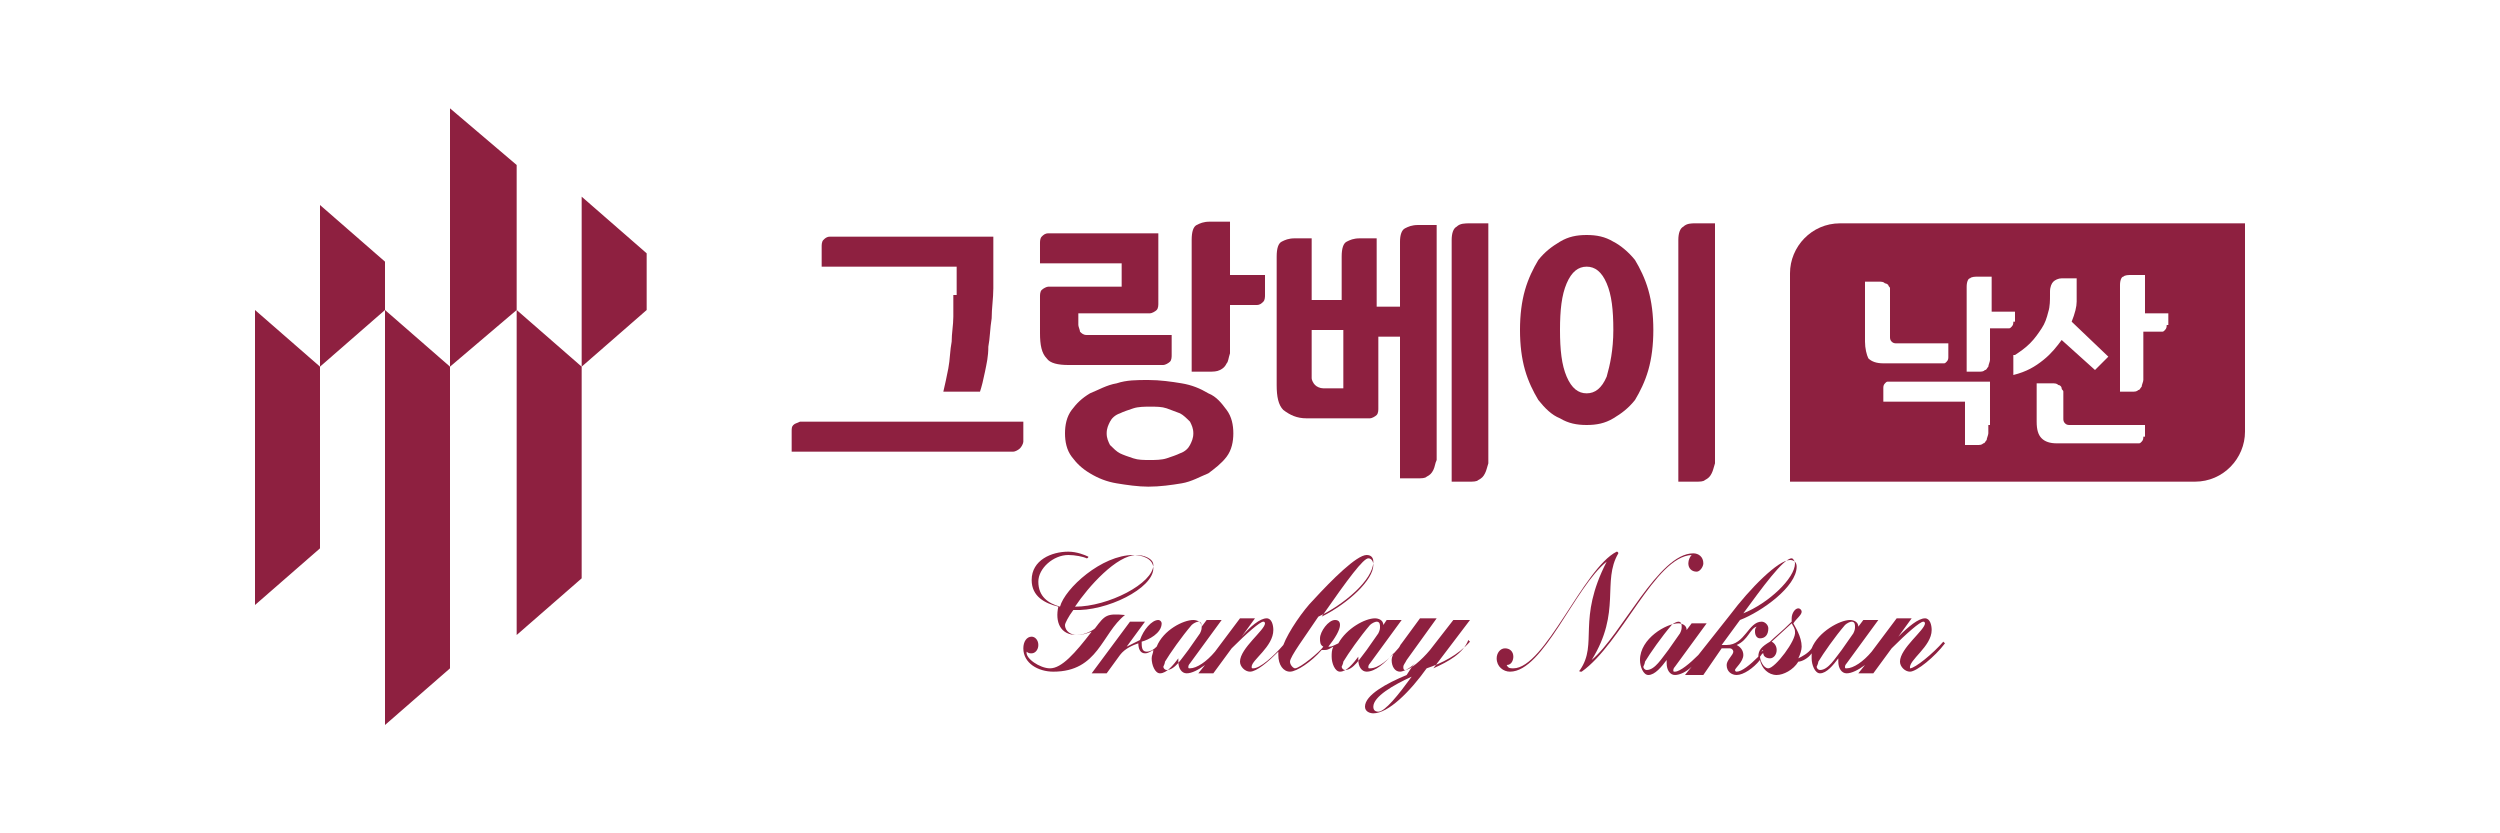
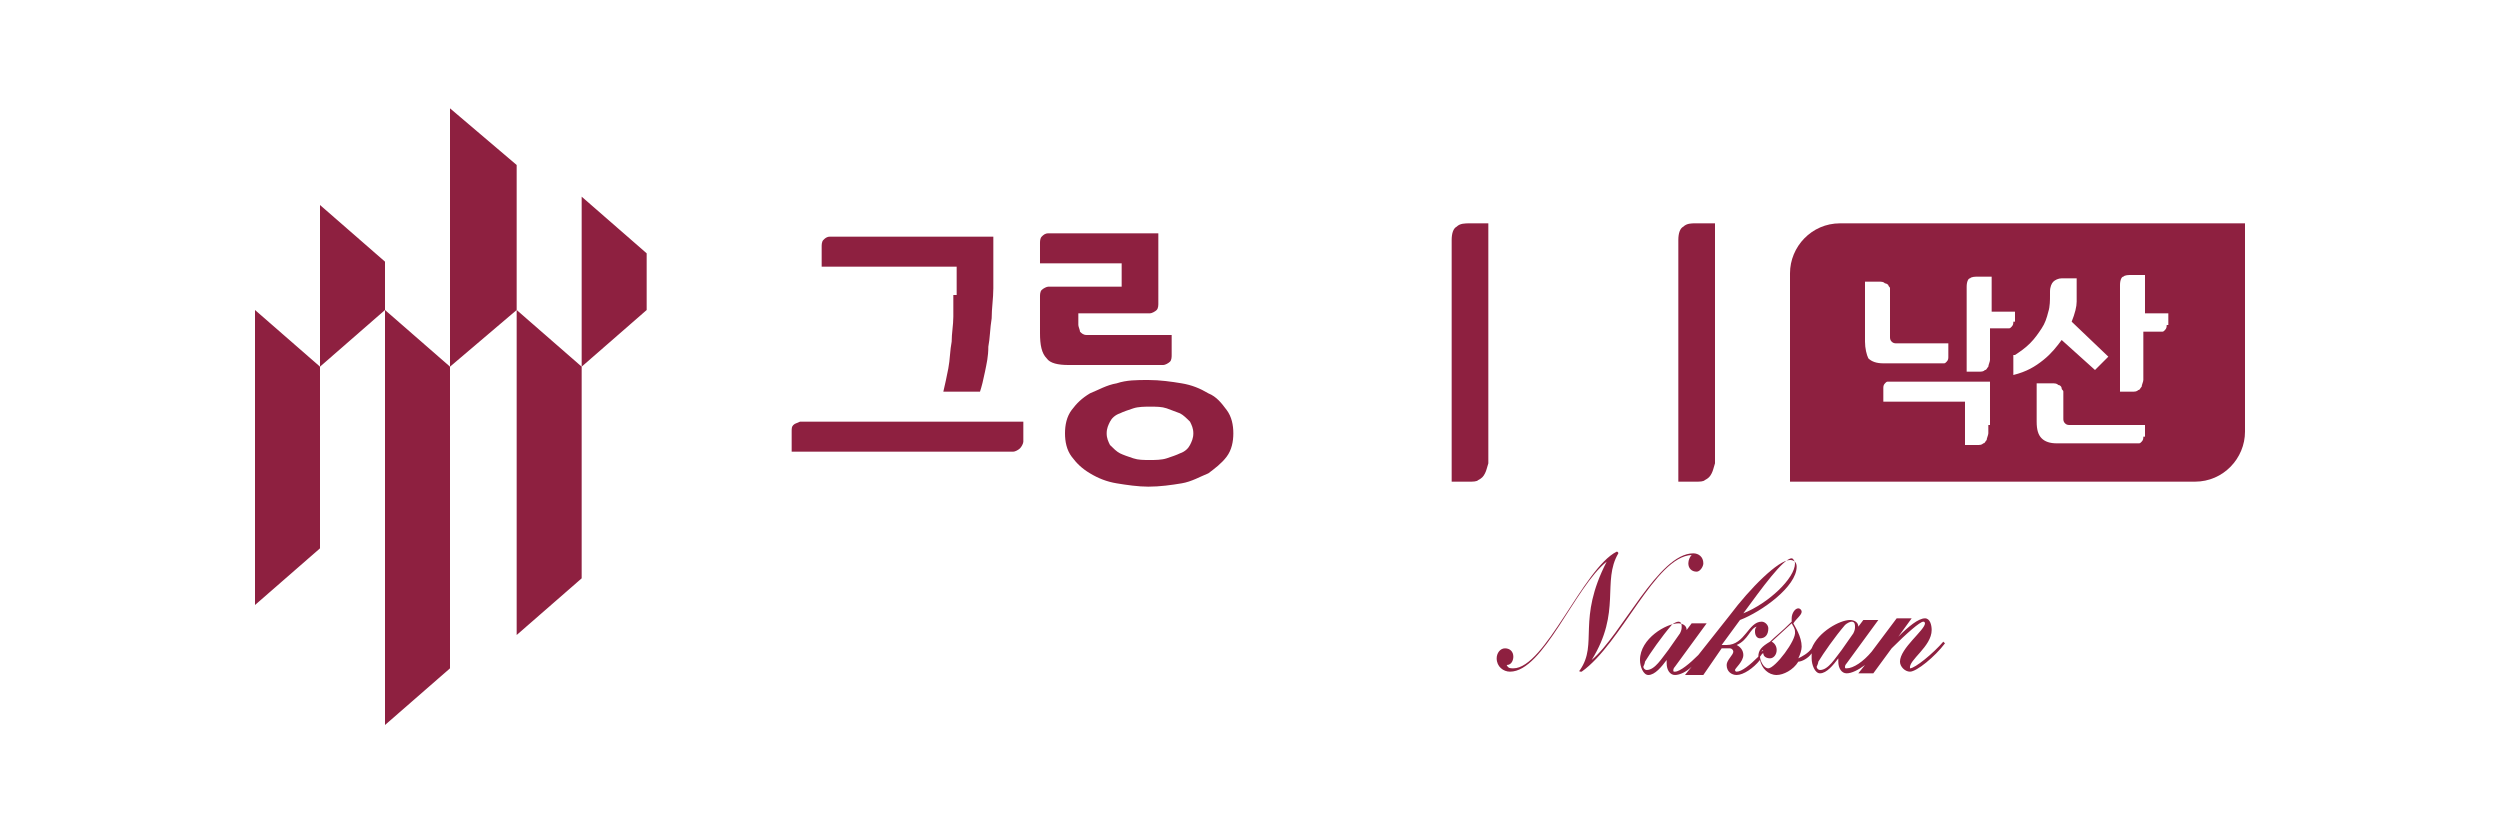
<svg xmlns="http://www.w3.org/2000/svg" version="1.1" id="레이어_1" x="0px" y="0px" viewBox="0 0 150 50" style="enable-background:new 0 0 150 50;" xml:space="preserve">
  <style type="text/css">
	.st0{fill:#8E2040;}
</style>
  <g>
    <g>
      <path class="st0" d="M64.1,21.9h5.7c0.1,0,0.3-0.1,0.4-0.2c0.1-0.1,0.1-0.3,0.1-0.4v-1.2h-5.1c-0.2,0-0.3-0.1-0.4-0.2    c0-0.1-0.1-0.3-0.1-0.4v-0.7H69c0.1,0,0.3-0.1,0.4-0.2c0.1-0.1,0.1-0.3,0.1-0.4V14h-6.6c-0.2,0-0.3,0.1-0.4,0.2    c-0.1,0.1-0.1,0.3-0.1,0.4v1.2h4.9v1.4h-4.4c-0.1,0-0.3,0.1-0.4,0.2c-0.1,0.1-0.1,0.3-0.1,0.4V20c0,0.7,0.1,1.2,0.4,1.5    C63,21.8,63.5,21.9,64.1,21.9z" />
-       <path class="st0" d="M73.2,22.2c0.2-0.1,0.3-0.2,0.4-0.4c0.1-0.1,0.1-0.3,0.2-0.6c0-0.2,0-0.5,0-0.7v-2.2h1.6    c0.2,0,0.3-0.1,0.4-0.2c0.1-0.1,0.1-0.3,0.1-0.4v-1.2h-2.1v-3.2h-1.2c-0.4,0-0.6,0.1-0.8,0.2c-0.2,0.1-0.3,0.4-0.3,0.9v7.9h1    C72.8,22.3,73,22.3,73.2,22.2z" />
      <g>
        <path class="st0" d="M57.2,17.7c0,0.4,0,0.8,0,1.3c0,0.5-0.1,1-0.1,1.5c-0.1,0.5-0.1,1.1-0.2,1.6c-0.1,0.5-0.2,1-0.3,1.4h2.2     c0.1-0.3,0.2-0.7,0.3-1.2c0.1-0.5,0.2-0.9,0.2-1.5c0.1-0.5,0.1-1.1,0.2-1.7c0-0.6,0.1-1.2,0.1-1.8v-3.1h-9.8     c-0.2,0-0.3,0.1-0.4,0.2c-0.1,0.1-0.1,0.3-0.1,0.4v1.2h8.1V17.7z" />
        <path class="st0" d="M47.6,25.5c-0.1,0.1-0.1,0.2-0.1,0.4v1.2h13.3c0.1,0,0.3-0.1,0.4-0.2c0.1-0.1,0.2-0.3,0.2-0.4v-1.2H48     C47.8,25.4,47.7,25.4,47.6,25.5z" />
        <path class="st0" d="M67,23c-0.6,0.1-1.1,0.4-1.6,0.6c-0.5,0.3-0.8,0.6-1.1,1c-0.3,0.4-0.4,0.9-0.4,1.4c0,0.5,0.1,1,0.4,1.4     c0.3,0.4,0.6,0.7,1.1,1c0.5,0.3,1,0.5,1.6,0.6c0.6,0.1,1.3,0.2,1.9,0.2c0.7,0,1.4-0.1,2-0.2c0.6-0.1,1.1-0.4,1.6-0.6     c0.4-0.3,0.8-0.6,1.1-1c0.3-0.4,0.4-0.9,0.4-1.4c0-0.5-0.1-1-0.4-1.4c-0.3-0.4-0.6-0.8-1.1-1c-0.5-0.3-1-0.5-1.6-0.6     c-0.6-0.1-1.3-0.2-2-0.2C68.2,22.8,67.6,22.8,67,23z M70.8,24.8c0.2,0.1,0.4,0.3,0.6,0.5c0.1,0.2,0.2,0.4,0.2,0.7     c0,0.3-0.1,0.5-0.2,0.7c-0.1,0.2-0.3,0.4-0.6,0.5c-0.2,0.1-0.5,0.2-0.8,0.3c-0.3,0.1-0.7,0.1-1,0.1c-0.4,0-0.7,0-1-0.1     c-0.3-0.1-0.6-0.2-0.8-0.3c-0.2-0.1-0.4-0.3-0.6-0.5c-0.1-0.2-0.2-0.4-0.2-0.7c0-0.3,0.1-0.5,0.2-0.7c0.1-0.2,0.3-0.4,0.6-0.5     c0.2-0.1,0.5-0.2,0.8-0.3c0.3-0.1,0.7-0.1,1-0.1c0.4,0,0.7,0,1,0.1C70.3,24.6,70.5,24.7,70.8,24.8z" />
        <path class="st0" d="M87.4,13.6c-0.2,0.1-0.3,0.4-0.3,0.8v14.5h1c0.3,0,0.5,0,0.6-0.1c0.2-0.1,0.3-0.2,0.4-0.4     c0.1-0.2,0.1-0.3,0.2-0.6c0-0.2,0-0.5,0-0.7V13.4h-1.1C87.9,13.4,87.6,13.4,87.4,13.6z" />
-         <path class="st0" d="M78.4,25.1h3.8c0.1,0,0.3-0.1,0.4-0.2c0.1-0.1,0.1-0.3,0.1-0.4v-4.3H84v8.5h1c0.3,0,0.5,0,0.6-0.1     c0.2-0.1,0.3-0.2,0.4-0.4c0.1-0.2,0.1-0.4,0.2-0.6c0-0.2,0-0.5,0-0.7V13.5h-1.1c-0.4,0-0.6,0.1-0.8,0.2c-0.2,0.1-0.3,0.4-0.3,0.8     v3.9h-1.4v-4.1h-1c-0.4,0-0.6,0.1-0.8,0.2c-0.2,0.1-0.3,0.4-0.3,0.9v2.6h-1.8v-3.7h-1c-0.4,0-0.6,0.1-0.8,0.2     c-0.2,0.1-0.3,0.4-0.3,0.9v7.7c0,0.7,0.1,1.2,0.4,1.5C77.4,24.9,77.8,25.1,78.4,25.1z M78.8,19.8h1.8l0,3.5h-1.2     c-0.2,0-0.4-0.1-0.5-0.2c-0.1-0.1-0.2-0.3-0.2-0.4V19.8z" />
-         <path class="st0" d="M96.8,14.5c-0.5-0.3-1-0.4-1.6-0.4c-0.6,0-1.1,0.1-1.6,0.4c-0.5,0.3-0.9,0.6-1.3,1.1     c-0.3,0.5-0.6,1.1-0.8,1.8c-0.2,0.7-0.3,1.5-0.3,2.4c0,0.9,0.1,1.7,0.3,2.4c0.2,0.7,0.5,1.3,0.8,1.8c0.4,0.5,0.8,0.9,1.3,1.1     c0.5,0.3,1,0.4,1.6,0.4c0.6,0,1.1-0.1,1.6-0.4c0.5-0.3,0.9-0.6,1.3-1.1c0.3-0.5,0.6-1.1,0.8-1.8c0.2-0.7,0.3-1.5,0.3-2.4     c0-0.9-0.1-1.7-0.3-2.4c-0.2-0.7-0.5-1.3-0.8-1.8C97.7,15.1,97.2,14.7,96.8,14.5z M96.4,22.6c-0.3,0.7-0.7,1-1.2,1     c-0.5,0-0.9-0.3-1.2-1c-0.3-0.7-0.4-1.6-0.4-2.8c0-1.2,0.1-2.1,0.4-2.8c0.3-0.7,0.7-1,1.2-1c0.5,0,0.9,0.3,1.2,1     c0.3,0.7,0.4,1.6,0.4,2.8C96.8,21,96.6,21.9,96.4,22.6z" />
        <path class="st0" d="M101,13.6c-0.2,0.1-0.3,0.4-0.3,0.8v14.5h1c0.3,0,0.5,0,0.6-0.1c0.2-0.1,0.3-0.2,0.4-0.4     c0.1-0.2,0.1-0.3,0.2-0.6c0-0.2,0-0.5,0-0.7V13.4h-1.2C101.5,13.4,101.2,13.4,101,13.6z" />
        <path class="st0" d="M110.4,13.4c-1.7,0-3,1.4-3,3v12.5h24.3c1.7,0,3-1.4,3-3V13.4H110.4z M111.9,20.5v-3.6h0.8     c0.2,0,0.3,0,0.4,0.1c0.1,0,0.2,0.1,0.2,0.1c0,0.1,0.1,0.1,0.1,0.2c0,0.1,0,0.2,0,0.2v2.7c0,0.1,0,0.2,0.1,0.3     c0.1,0.1,0.2,0.1,0.3,0.1h3.1v0.8c0,0.1,0,0.2-0.1,0.3c-0.1,0.1-0.1,0.1-0.2,0.1H113c-0.4,0-0.7-0.1-0.9-0.3     C112,21.3,111.9,20.9,111.9,20.5z M119.3,25.5c0,0.2,0,0.3,0,0.5c0,0.1-0.1,0.3-0.1,0.4c-0.1,0.1-0.1,0.2-0.2,0.2     c-0.1,0.1-0.2,0.1-0.4,0.1h-0.7v-2.6h-4.9v-0.8c0-0.1,0-0.2,0.1-0.3c0.1-0.1,0.1-0.1,0.2-0.1h6.1V25.5z M120.8,19.3     c0,0.1,0,0.2-0.1,0.3c-0.1,0.1-0.1,0.1-0.2,0.1h-1.1v1.4c0,0.2,0,0.3,0,0.5c0,0.1-0.1,0.3-0.1,0.4c-0.1,0.1-0.1,0.2-0.2,0.2     c-0.1,0.1-0.2,0.1-0.4,0.1h-0.7v-5.1c0-0.3,0.1-0.5,0.2-0.5c0.1-0.1,0.3-0.1,0.5-0.1h0.8v2.1h1.4V19.3z M120.9,21.3     c0.3-0.2,0.6-0.4,0.9-0.7c0.3-0.3,0.5-0.6,0.7-0.9c0.2-0.3,0.3-0.6,0.4-1c0.1-0.3,0.1-0.7,0.1-1v-0.2c0-0.3,0.1-0.5,0.2-0.6     c0.1-0.1,0.3-0.2,0.5-0.2h0.9v0.7c0,0.1,0,0.3,0,0.7c0,0.3-0.1,0.7-0.3,1.2l2.2,2.1l-0.8,0.8l-2-1.8c-0.3,0.4-0.6,0.8-1.1,1.2     c-0.5,0.4-1,0.7-1.8,0.9V21.3z M128.6,26.2c0,0.1,0,0.2-0.1,0.3c-0.1,0.1-0.1,0.1-0.2,0.1h-4.9c-0.4,0-0.7-0.1-0.9-0.3     c-0.2-0.2-0.3-0.5-0.3-1V23h0.9c0.2,0,0.3,0,0.4,0.1c0.1,0,0.2,0.1,0.2,0.2c0,0.1,0.1,0.1,0.1,0.2c0,0.1,0,0.2,0,0.3v1.3     c0,0.1,0,0.2,0.1,0.3c0.1,0.1,0.2,0.1,0.3,0.1h4.5V26.2z M130,19.5c0,0.1,0,0.2-0.1,0.3c-0.1,0.1-0.1,0.1-0.2,0.1h-1.1v2.4     c0,0.2,0,0.3,0,0.5c0,0.1-0.1,0.3-0.1,0.4c-0.1,0.1-0.1,0.2-0.2,0.2c-0.1,0.1-0.2,0.1-0.4,0.1h-0.7v-6.4c0-0.3,0.1-0.5,0.2-0.5     c0.1-0.1,0.3-0.1,0.5-0.1h0.8v2.3h1.4V19.5z" />
-         <path class="st0" d="M67.5,36.9C67.6,36.9,67.6,36.9,67.5,36.9c-1.1-0.1-1.2,0-1.8,0.8c-0.1,0.1-0.6,0.4-1.1,0.4     c-0.3,0-0.7-0.2-0.7-0.6c0-0.1,0.2-0.5,0.5-0.9c2,0.1,4.8-1.3,4.8-2.5c0-0.6-0.7-0.8-1.2-0.8c-1.9,0-4.1,2-4.4,3.1     c-0.7-0.2-1.3-0.6-1.3-1.5c0-0.8,0.9-1.6,1.8-1.6c0.4,0,0.9,0.1,1.1,0.2c0,0,0.1,0,0.1-0.1c-0.2-0.1-0.7-0.3-1.2-0.3     c-1,0-2.2,0.5-2.2,1.7c0,1,0.8,1.4,1.6,1.6c-0.2,0.9,0.1,1.7,1.1,1.7c0.4,0,0.6-0.1,0.9-0.2c-1,1.3-1.8,2.2-2.5,2.2     c-0.6,0-1.5-0.6-1.4-1c0.1,0.1,0.2,0.1,0.3,0.1c0.2,0,0.4-0.2,0.4-0.5c0-0.3-0.2-0.5-0.4-0.5c-0.3,0-0.5,0.3-0.5,0.7     c0,0.9,0.9,1.4,1.8,1.4C65.9,40.3,66.1,38,67.5,36.9z M68.2,33.3c0.4,0,1,0.2,1,0.6c0,1.1-2.7,2.5-4.7,2.5     C65.3,35.2,67,33.3,68.2,33.3z" />
-         <path class="st0" d="M86,40.1l2.2-2.9h-1l-1.4,1.8c-0.5,0.6-1.2,1.2-1.5,1.2c-0.1,0-0.1-0.1-0.1-0.2c0-0.1,0.1-0.2,0.2-0.4     l1.8-2.5h-1l-1.1,1.5c-0.1,0.1-0.1,0.2-0.2,0.3c-0.6,0.7-1.2,1.2-1.7,1.2c-0.1,0-0.1,0-0.1-0.1c0-0.1,0.1-0.2,0.1-0.2l1.9-2.6     h-0.9L83,37.5c0-0.3-0.3-0.4-0.5-0.4c-0.6,0-1.7,0.6-2.2,1.5c-0.2,0.1-0.4,0.2-0.5,0.2c-0.1,0-0.1,0-0.1,0c0.4-0.5,0.7-1,0.7-1.3     c0-0.2-0.1-0.3-0.3-0.3c-0.4,0-0.9,0.7-0.9,1.1c0,0.2,0,0.4,0.2,0.5c-0.2,0.3-1.4,1.3-1.7,1.3c-0.1,0-0.3-0.2-0.3-0.4     c0-0.3,0.9-1.5,1.7-2.7c1.5-0.7,3.3-2.2,3.3-3.3c0-0.2-0.1-0.4-0.4-0.4c-0.6,0-2.1,1.5-3.2,2.7c-0.6,0.6-1.5,1.9-1.8,2.7     c-0.6,0.7-1.4,1.4-1.8,1.4c-0.1,0-0.1,0-0.1-0.1c0-0.4,1.3-1.2,1.3-2.2c0-0.3-0.1-0.7-0.4-0.7c-0.4,0-1,0.5-1.5,1.1l0.8-1.1h-0.9     l-1.5,2c-0.5,0.6-1.1,1-1.5,1c-0.1,0-0.1,0-0.1-0.1c0-0.1,0.1-0.2,0.1-0.2l1.9-2.6h-0.9l-0.3,0.4c0-0.3-0.3-0.4-0.5-0.4     c-0.6,0-1.8,0.6-2.2,1.6c-0.2,0.2-0.4,0.3-0.6,0.3c-0.3,0-0.3-0.3-0.3-0.6c0.4-0.1,1.2-0.5,1.2-1.1c0-0.1-0.1-0.2-0.2-0.2     c-0.4,0-0.9,0.6-1.1,1.2l-0.8,0.4l1.1-1.5h-0.9l-2.3,3.1h0.9l0.8-1.1c0.3-0.4,0.8-0.6,1.1-0.7c0,0.3,0.1,0.6,0.4,0.6     c0.2,0,0.3-0.1,0.5-0.2c0,0.2-0.1,0.3-0.1,0.5c0,0.4,0.2,0.9,0.5,0.9c0.4,0,0.8-0.5,1.1-0.9c0,0.1,0,0.1,0,0.2     c0,0.4,0.2,0.7,0.5,0.7c0.3,0,0.7-0.2,1.1-0.5l-0.4,0.5h0.9l1.1-1.5c0.9-0.9,1.7-1.6,1.9-1.6c0.1,0,0.1,0.1,0.1,0.1     c0,0.4-1.5,1.5-1.5,2.3c0,0.3,0.3,0.6,0.6,0.6c0.4,0,1.1-0.6,1.7-1.2c0,0.1,0,0.1,0,0.2c0,0.6,0.3,1,0.7,1c0.4,0,1.3-0.6,1.9-1.3     c0,0,0.1,0,0.2,0c0.2,0,0.3-0.1,0.5-0.2c-0.1,0.2-0.1,0.4-0.1,0.6c0,0.4,0.2,0.9,0.5,0.9c0.4,0,0.8-0.5,1.1-0.9     c0,0.1,0,0.1,0,0.2c0,0.4,0.2,0.7,0.5,0.7c0.5,0,1.1-0.5,1.6-1.1c0,0.1-0.1,0.2-0.1,0.4c0,0.4,0.2,0.7,0.5,0.7     c0.2,0,0.6-0.2,0.9-0.5c-0.2,0.2-0.3,0.4-0.5,0.7c-1.2,0.5-2.5,1.2-2.5,1.9c0,0.3,0.3,0.4,0.5,0.4c0.9,0,2.2-1.3,3.2-2.7     c0.9-0.3,1.9-0.8,2.6-1.6l-0.1-0.1C87.8,39.2,86.9,39.7,86,40.1z M82.1,33.5c0.2,0,0.3,0.2,0.3,0.4c0,0.9-1.5,2.3-3.1,3.1     C80.9,34.7,81.8,33.5,82.1,33.5z M71.3,39c-0.4,0.5-0.8,1.2-1.3,1.2c-0.1,0-0.2-0.1-0.2-0.2c0,0,0.1-0.2,0.1-0.3     c0.3-0.5,1-1.5,1.6-2.2c0.1-0.1,0.3-0.2,0.4-0.2c0.2,0,0.2,0.2,0.2,0.3c0,0.1,0,0.2-0.1,0.4L71.3,39z M82,39     c-0.4,0.5-0.8,1.2-1.3,1.2c-0.1,0-0.2-0.1-0.2-0.2c0,0,0.1-0.2,0.1-0.3c0.3-0.5,1-1.5,1.6-2.2c0.1-0.1,0.3-0.2,0.4-0.2     c0.2,0,0.2,0.2,0.2,0.3c0,0.1,0,0.2-0.1,0.4L82,39z M82.7,42.7c-0.2,0-0.3-0.1-0.3-0.3c0-0.6,1.2-1.3,2.3-1.8     C83.9,41.7,83.1,42.7,82.7,42.7z" />
        <path class="st0" d="M101.5,33.3c-0.1,0.1-0.2,0.3-0.2,0.5c0,0.3,0.2,0.5,0.5,0.5c0.2,0,0.4-0.3,0.4-0.5c0-0.4-0.3-0.6-0.6-0.6     c-2.1,0-4.3,4.9-6.1,6.4c1.8-2.9,0.6-4.7,1.6-6.4c0,0,0-0.1-0.1-0.1c-2,1-4.3,7-6.2,7c-0.2,0-0.3,0-0.4-0.2     c0.3,0,0.4-0.3,0.4-0.5c0-0.3-0.2-0.5-0.5-0.5c-0.3,0-0.5,0.3-0.5,0.6c0,0.5,0.4,0.8,0.8,0.8c2,0,3.9-5.1,5.8-6.6     c-1.8,3.5-0.5,4.9-1.6,6.5c-0.1,0.1,0,0.1,0.1,0.1C97.3,38.6,99.3,33.4,101.5,33.3z" />
        <path class="st0" d="M114.6,40.1C114.5,40.1,114.5,40.1,114.6,40.1c-0.1-0.5,1.3-1.3,1.3-2.3c0-0.3-0.1-0.7-0.4-0.7     c-0.4,0-1,0.5-1.6,1.1l0.8-1.1h-0.9l-1.5,2c-0.5,0.6-1.1,1-1.5,1c-0.1,0-0.1,0-0.1-0.1c0-0.1,0.1-0.2,0.1-0.2l1.9-2.6h-0.9     l-0.3,0.4c0-0.3-0.3-0.4-0.5-0.4c-0.6,0-1.9,0.7-2.3,1.7c-0.2,0.3-0.6,0.5-0.8,0.6c0.1-0.2,0.2-0.5,0.2-0.7     c0-0.6-0.4-1.2-0.5-1.4c0.2-0.3,0.5-0.5,0.5-0.7c0-0.1-0.1-0.2-0.2-0.2c-0.2,0-0.4,0.3-0.4,0.6c0,0.1,0,0.1,0,0.2     c-0.6,0.6-1,0.9-1.3,1.2c-0.5,0.3-0.7,0.5-0.7,0.9c-0.5,0.5-1,0.9-1.3,0.9c-0.1,0-0.1-0.1-0.1-0.1c0-0.1,0.5-0.5,0.5-0.9     c0-0.3-0.2-0.5-0.4-0.6c0.7-0.3,0.8-1,1.2-1.1c-0.1,0.1-0.1,0.2-0.1,0.3c0,0.2,0.1,0.4,0.3,0.4c0.3,0,0.5-0.2,0.5-0.6     c0-0.2-0.2-0.4-0.4-0.4c-0.8,0-1,1.4-2.1,1.4c-0.1,0-0.2,0-0.3,0l1.1-1.5c1.3-0.5,3.4-2,3.4-3.2c0-0.3-0.2-0.4-0.4-0.4     c-0.7,0-2.4,1.7-3.6,3.3l-1.9,2.4c-0.5,0.5-1.1,1-1.4,1c-0.1,0-0.1,0-0.1-0.1c0-0.1,0.1-0.2,0.1-0.2l1.9-2.6h-0.9l-0.3,0.4     c0-0.3-0.3-0.4-0.5-0.4c-0.7,0-2.3,0.9-2.3,2.2c0,0.4,0.2,0.9,0.5,0.9c0.4,0,0.8-0.5,1.1-0.9c0,0.1,0,0.1,0,0.2     c0,0.4,0.2,0.7,0.5,0.7c0.3,0,0.7-0.2,1-0.5l-0.4,0.5h1.1l1.1-1.6c0.2,0,0.3,0,0.5,0c0.1,0,0.2,0.1,0.2,0.2     c0,0.2-0.4,0.5-0.4,0.8c0,0.4,0.3,0.6,0.6,0.6c0.4,0,1-0.4,1.4-0.9c0.1,0.5,0.5,0.9,1,0.9c0.4,0,1-0.3,1.3-0.8     c0.2,0,0.6-0.2,0.8-0.5c0,0.1,0,0.2,0,0.3c0,0.4,0.2,0.9,0.5,0.9c0.4,0,0.8-0.5,1.1-0.9c0,0.1,0,0.1,0,0.2c0,0.4,0.2,0.7,0.5,0.7     c0.3,0,0.7-0.2,1.1-0.5l-0.4,0.5h0.9l1.1-1.5c0.9-0.9,1.7-1.6,1.9-1.6c0.1,0,0.1,0.1,0.1,0.1c0,0.4-1.5,1.5-1.5,2.3     c0,0.3,0.3,0.6,0.6,0.6c0.4,0,1.5-0.9,2.1-1.7l-0.1-0.1C116,39.2,114.9,40.1,114.6,40.1z M107.5,33.5c0.1,0,0.2,0.2,0.2,0.3     c0,0.9-1.6,2.4-3.1,3C105.7,35.3,107,33.5,107.5,33.5z M100.1,39c-0.4,0.5-0.8,1.2-1.3,1.2c-0.1,0-0.2-0.1-0.2-0.2     c0,0,0.1-0.2,0.1-0.3c0.3-0.5,1-1.5,1.6-2.2c0.1-0.1,0.3-0.2,0.4-0.2c0.2,0,0.2,0.2,0.2,0.3c0,0.1,0,0.2-0.1,0.4L100.1,39z      M105.8,39c0,0-0.1,0.1-0.1,0.1C105.7,39.1,105.7,39,105.8,39z M106.1,40.1c-0.3,0-0.5-0.5-0.5-0.7c0.1-0.1,0.1-0.2,0.2-0.2     c0,0.2,0.2,0.3,0.4,0.3c0.2,0,0.4-0.2,0.4-0.5c0-0.2-0.1-0.4-0.3-0.5l1.2-1.1c0.1,0.2,0.2,0.3,0.2,0.5     C107.8,38.4,106.5,40.1,106.1,40.1z M110.5,39c-0.4,0.5-0.8,1.2-1.3,1.2c-0.1,0-0.2-0.1-0.2-0.2c0,0,0.1-0.2,0.1-0.3     c0.3-0.5,1-1.5,1.6-2.2c0.1-0.1,0.3-0.2,0.4-0.2c0.2,0,0.2,0.2,0.2,0.3c0,0.1,0,0.2-0.1,0.4L110.5,39z" />
      </g>
    </g>
    <polygon class="st0" points="19.2,22 19.2,22 23.1,18.6 23.1,43.5 27,40.1 27,22 27,22 31,18.6 31,38.1 34.9,34.7 34.9,22 34.9,22    38.8,18.6 38.8,15.2 34.9,11.8 34.9,22 31,18.6 31,18.6 31,9.9 27,6.5 27,22 23.1,18.6 23.1,18.6 23.1,15.7 19.2,12.3 19.2,22    15.3,18.6 15.3,36.3 19.2,32.9  " />
  </g>
</svg>